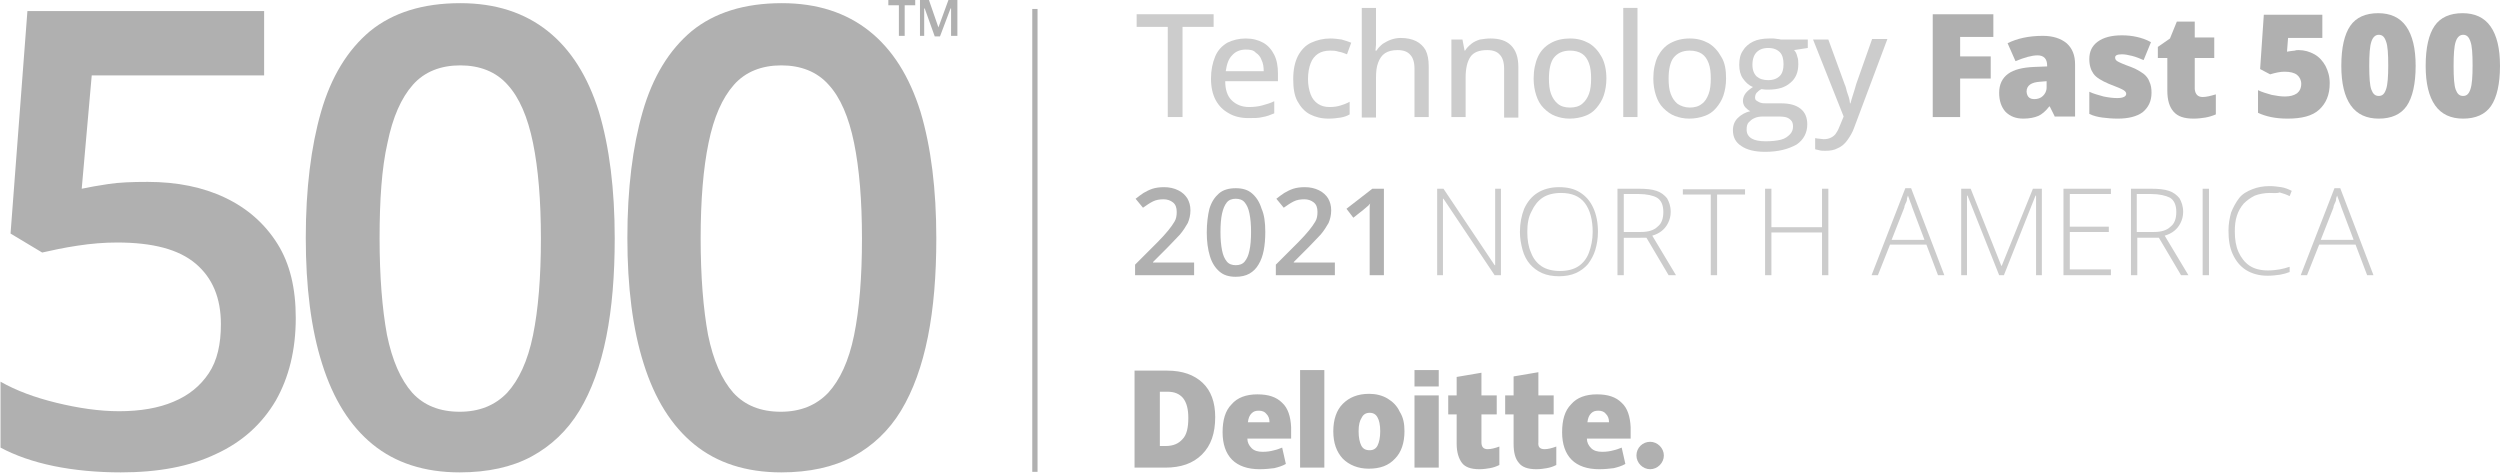
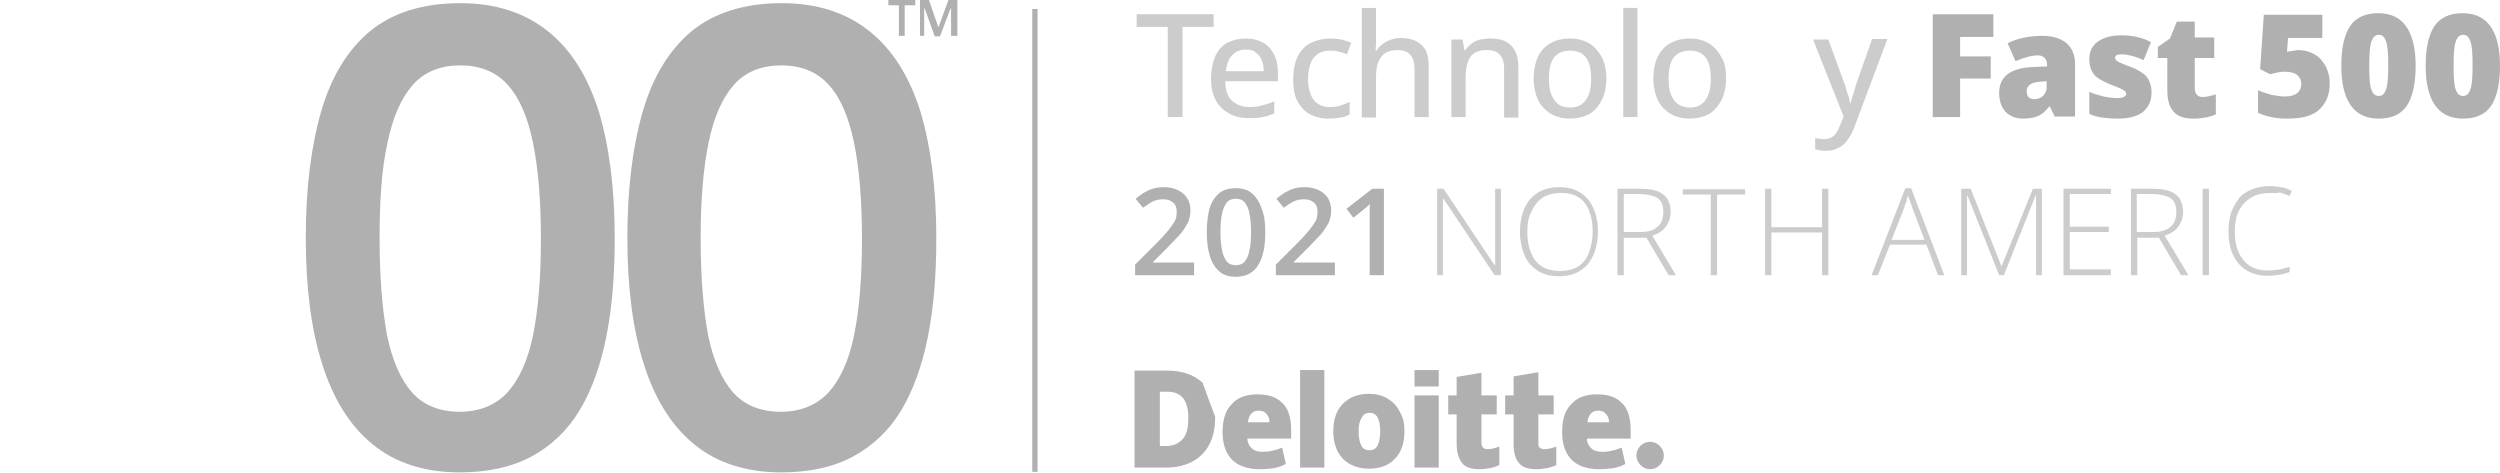
<svg xmlns="http://www.w3.org/2000/svg" id="Layer_1" x="0px" y="0px" viewBox="0 0 474.2 89.7" style="enable-background:new 0 0 474.2 89.7;" xml:space="preserve">
  <style type="text/css">
	.st0{fill:#B0B0B0;}
	.st1{fill:#CCCCCC;}
</style>
  <g>
-     <path class="st0" d="M28,34.5c5.6,0,10.5,1,14.7,3c4.2,2,7.5,4.9,9.9,8.7c2.4,3.8,3.5,8.5,3.5,14.1c0,6.1-1.3,11.3-3.8,15.7   c-2.6,4.4-6.3,7.8-11.3,10.1c-5,2.4-11,3.5-18.1,3.5c-4.5,0-8.8-0.4-12.7-1.2c-3.9-0.8-7.3-2-10.1-3.5V72.4c3,1.7,6.5,3,10.6,4   c4.1,1,8.1,1.6,11.9,1.6c4,0,7.5-0.6,10.3-1.8c2.9-1.2,5.1-3,6.7-5.4c1.6-2.4,2.3-5.5,2.3-9.3c0-5-1.6-8.8-4.8-11.5   c-3.2-2.7-8.1-4-14.9-4c-2.4,0-4.9,0.2-7.5,0.6C12,47,9.8,47.5,8,47.9L2,44.3L5.2,2.1h44.9v12.2H17.4l-1.9,21.5   c1.4-0.3,3.1-0.6,5.1-0.9C22.6,34.6,25,34.5,28,34.5z" />
    <path class="st0" d="M116.6,45.2c0,7-0.5,13.2-1.6,18.7c-1.1,5.5-2.8,10.2-5.1,14c-2.3,3.8-5.4,6.7-9.1,8.7c-3.7,2-8.3,3-13.6,3   c-6.7,0-12.2-1.8-16.5-5.3c-4.3-3.5-7.5-8.6-9.6-15.3c-2.1-6.6-3.1-14.6-3.1-23.9c0-9.3,1-17.3,2.9-23.9c1.9-6.6,5-11.7,9.3-15.3   c4.3-3.5,10-5.3,17.1-5.3c6.7,0,12.2,1.8,16.6,5.3c4.4,3.5,7.6,8.6,9.7,15.3C115.6,27.9,116.6,35.9,116.6,45.2z M72,45.2   c0,7.3,0.5,13.4,1.4,18.3c1,4.9,2.6,8.5,4.8,11c2.2,2.4,5.2,3.6,9,3.6c3.7,0,6.7-1.2,9-3.6c2.2-2.4,3.9-6,4.9-10.9   c1-4.9,1.5-11,1.5-18.3c0-7.3-0.5-13.3-1.5-18.2c-1-4.9-2.6-8.6-4.8-11c-2.2-2.5-5.3-3.7-9-3.7s-6.8,1.2-9,3.7   c-2.2,2.5-3.8,6.1-4.8,11C72.4,31.9,72,38,72,45.2z" />
    <path class="st0" d="M177.6,45.2c0,7-0.5,13.2-1.6,18.7c-1.1,5.5-2.8,10.2-5.1,14c-2.3,3.8-5.4,6.7-9.1,8.7c-3.7,2-8.3,3-13.6,3   c-6.7,0-12.2-1.8-16.5-5.3c-4.3-3.5-7.5-8.6-9.6-15.3c-2.1-6.6-3.1-14.6-3.1-23.9c0-9.3,1-17.3,2.9-23.9c1.9-6.6,5-11.7,9.3-15.3   c4.3-3.5,10-5.3,17.1-5.3c6.7,0,12.2,1.8,16.6,5.3c4.4,3.5,7.6,8.6,9.7,15.3C176.6,27.9,177.6,35.9,177.6,45.2z M132.9,45.2   c0,7.3,0.5,13.4,1.4,18.3c1,4.9,2.6,8.5,4.8,11c2.2,2.4,5.2,3.6,9,3.6c3.7,0,6.7-1.2,9-3.6c2.2-2.4,3.9-6,4.9-10.9   c1-4.9,1.5-11,1.5-18.3c0-7.3-0.5-13.3-1.5-18.2c-1-4.9-2.6-8.6-4.8-11c-2.2-2.5-5.3-3.7-9-3.7s-6.8,1.2-9,3.7   c-2.2,2.5-3.8,6.1-4.8,11C133.4,31.9,132.9,38,132.9,45.2z" />
  </g>
  <g>
    <path class="st1" d="M224.2,22.2h-2.7V5.1h-5.9V2.7h14.6v2.4h-5.9V22.2z" />
    <path class="st1" d="M236.3,7.3c1.3,0,2.4,0.3,3.3,0.8c0.9,0.5,1.6,1.3,2.1,2.3s0.7,2.2,0.7,3.5v1.5h-10c0,1.6,0.4,2.8,1.2,3.6   c0.8,0.8,1.9,1.3,3.3,1.3c0.9,0,1.8-0.1,2.5-0.3c0.7-0.2,1.5-0.4,2.3-0.8v2.3c-0.7,0.3-1.5,0.6-2.2,0.7c-0.7,0.2-1.6,0.2-2.7,0.2   c-1.4,0-2.7-0.3-3.7-0.9c-1.1-0.6-1.9-1.4-2.5-2.5c-0.6-1.1-0.9-2.5-0.9-4.1c0-1.6,0.3-3,0.8-4.2c0.5-1.2,1.3-2,2.3-2.6   C233.8,7.6,235,7.3,236.3,7.3z M236.3,9.4c-1.1,0-2,0.4-2.6,1.1c-0.7,0.7-1,1.7-1.2,3h7.2c0-0.8-0.1-1.5-0.4-2.1   c-0.2-0.6-0.6-1.1-1.1-1.4C237.8,9.5,237.1,9.4,236.3,9.4z" />
    <path class="st1" d="M252,22.5c-1.4,0-2.5-0.3-3.5-0.8c-1-0.5-1.8-1.4-2.4-2.5c-0.6-1.1-0.8-2.5-0.8-4.2c0-1.8,0.3-3.2,0.9-4.4   c0.6-1.1,1.4-2,2.5-2.5s2.3-0.8,3.6-0.8c0.8,0,1.5,0.1,2.2,0.2c0.7,0.2,1.3,0.4,1.8,0.6l-0.8,2.2c-0.5-0.2-1-0.4-1.6-0.5   c-0.6-0.2-1.1-0.2-1.6-0.2c-0.9,0-1.7,0.2-2.3,0.6c-0.6,0.4-1.1,1-1.4,1.8c-0.3,0.8-0.5,1.8-0.5,3c0,1.1,0.2,2.1,0.5,2.9   s0.8,1.4,1.4,1.8c0.6,0.4,1.3,0.6,2.2,0.6c0.8,0,1.5-0.1,2.1-0.3c0.6-0.2,1.2-0.4,1.7-0.7v2.4c-0.5,0.3-1.1,0.5-1.7,0.6   C253.6,22.4,252.9,22.5,252,22.5z" />
    <path class="st1" d="M261,1.5v5.7c0,0.5,0,0.9,0,1.3c0,0.4-0.1,0.8-0.1,1.1h0.2c0.3-0.5,0.7-0.9,1.2-1.3c0.5-0.3,1-0.6,1.6-0.8   c0.6-0.2,1.2-0.3,1.8-0.3c1.1,0,2.1,0.2,2.9,0.6c0.8,0.4,1.4,1,1.8,1.7c0.4,0.8,0.6,1.8,0.6,3.1v9.6h-2.7V13c0-1.2-0.3-2.1-0.8-2.6   c-0.5-0.6-1.3-0.9-2.4-0.9c-1,0-1.8,0.2-2.4,0.6c-0.6,0.4-1,1-1.3,1.8c-0.3,0.8-0.4,1.7-0.4,2.9v7.5h-2.7V1.5H261z" />
    <path class="st1" d="M282.7,7.3c1.7,0,3,0.4,3.9,1.3c0.9,0.9,1.4,2.2,1.4,4.1v9.6h-2.7V13c0-1.2-0.3-2.1-0.8-2.6   c-0.5-0.6-1.3-0.9-2.4-0.9c-1.5,0-2.6,0.4-3.2,1.3c-0.6,0.9-0.9,2.2-0.9,3.9v7.5h-2.7V7.5h2.1l0.4,2.1h0.1c0.3-0.5,0.7-0.9,1.2-1.3   s1-0.6,1.6-0.8C281.4,7.4,282,7.3,282.7,7.3z" />
    <path class="st1" d="M304.7,14.9c0,1.2-0.2,2.3-0.5,3.2c-0.3,0.9-0.8,1.7-1.4,2.4s-1.3,1.2-2.2,1.5c-0.8,0.3-1.8,0.5-2.9,0.5   c-1,0-1.9-0.2-2.7-0.5c-0.8-0.3-1.5-0.8-2.2-1.5s-1.1-1.5-1.4-2.4c-0.3-0.9-0.5-2-0.5-3.2c0-1.6,0.3-3,0.8-4.1s1.3-2,2.4-2.6   c1-0.6,2.3-0.9,3.7-0.9c1.4,0,2.5,0.3,3.6,0.9c1,0.6,1.8,1.5,2.4,2.6C304.4,11.9,304.7,13.3,304.7,14.9z M293.8,14.9   c0,1.1,0.1,2.1,0.4,2.9c0.3,0.8,0.7,1.4,1.3,1.9s1.4,0.7,2.3,0.7c0.9,0,1.7-0.2,2.3-0.7s1-1.1,1.3-1.9c0.3-0.8,0.4-1.8,0.4-2.9   c0-1.1-0.1-2.1-0.4-2.9c-0.3-0.8-0.7-1.4-1.3-1.8c-0.6-0.4-1.4-0.6-2.3-0.6c-1.4,0-2.4,0.5-3.1,1.4   C294.1,11.8,293.8,13.2,293.8,14.9z" />
    <path class="st1" d="M310.6,22.2h-2.7V1.5h2.7V22.2z" />
    <path class="st1" d="M327.4,14.9c0,1.2-0.2,2.3-0.5,3.2s-0.8,1.7-1.4,2.4s-1.3,1.2-2.2,1.5c-0.8,0.3-1.8,0.5-2.9,0.5   c-1,0-1.9-0.2-2.7-0.5c-0.8-0.3-1.5-0.8-2.2-1.5s-1.1-1.5-1.4-2.4s-0.5-2-0.5-3.2c0-1.6,0.3-3,0.8-4.1c0.6-1.1,1.3-2,2.4-2.6   s2.3-0.9,3.7-0.9c1.4,0,2.5,0.3,3.6,0.9c1,0.6,1.8,1.5,2.4,2.6C327.2,11.9,327.4,13.3,327.4,14.9z M316.5,14.9   c0,1.1,0.1,2.1,0.4,2.9c0.3,0.8,0.7,1.4,1.3,1.9c0.6,0.4,1.4,0.7,2.3,0.7c0.9,0,1.7-0.2,2.3-0.7c0.6-0.4,1-1.1,1.3-1.9   c0.3-0.8,0.4-1.8,0.4-2.9c0-1.1-0.1-2.1-0.4-2.9c-0.3-0.8-0.7-1.4-1.3-1.8c-0.6-0.4-1.4-0.6-2.3-0.6c-1.4,0-2.4,0.5-3.1,1.4   C316.8,11.8,316.5,13.2,316.5,14.9z" />
-     <path class="st1" d="M334.8,28.8c-2,0-3.5-0.4-4.5-1.1c-1.1-0.7-1.6-1.7-1.6-3c0-0.9,0.3-1.7,0.9-2.3c0.6-0.6,1.4-1.1,2.4-1.3   c-0.4-0.2-0.7-0.5-1-0.8c-0.3-0.4-0.4-0.8-0.4-1.2c0-0.5,0.2-1,0.5-1.4s0.8-0.8,1.4-1.2c-0.8-0.3-1.4-0.9-1.9-1.6   c-0.5-0.7-0.7-1.6-0.7-2.6c0-1.1,0.2-2,0.7-2.7c0.4-0.7,1.1-1.3,1.9-1.7c0.8-0.4,1.9-0.6,3.1-0.6c0.3,0,0.5,0,0.8,0   c0.3,0,0.6,0.1,0.8,0.1c0.3,0,0.5,0.1,0.6,0.1h5.1v1.6l-2.6,0.4c0.3,0.3,0.5,0.7,0.6,1.2c0.2,0.5,0.2,1,0.2,1.5   c0,1.5-0.5,2.7-1.5,3.5c-1,0.9-2.4,1.3-4.2,1.3c-0.4,0-0.8,0-1.3-0.1c-0.4,0.2-0.7,0.5-0.9,0.7s-0.3,0.6-0.3,0.9   c0,0.3,0.1,0.5,0.3,0.6s0.4,0.3,0.8,0.4c0.3,0.1,0.7,0.1,1.2,0.1h2.6c1.6,0,2.8,0.3,3.7,1c0.9,0.7,1.3,1.7,1.3,3   c0,1.6-0.7,2.9-2,3.8C339.2,28.3,337.3,28.8,334.8,28.8z M334.9,26.8c1.1,0,2.1-0.1,2.9-0.3c0.8-0.2,1.3-0.6,1.7-1   c0.4-0.4,0.6-0.9,0.6-1.5c0-0.5-0.1-0.9-0.4-1.2c-0.3-0.3-0.6-0.5-1.1-0.6c-0.5-0.1-1.1-0.1-1.8-0.1h-2.4c-0.6,0-1.2,0.1-1.6,0.3   c-0.5,0.2-0.8,0.5-1.1,0.8s-0.4,0.8-0.4,1.4c0,0.7,0.3,1.3,1,1.7C332.8,26.6,333.7,26.8,334.9,26.8z M335.4,15.2   c1,0,1.7-0.3,2.2-0.8c0.5-0.5,0.7-1.3,0.7-2.2c0-1-0.2-1.8-0.7-2.3s-1.2-0.8-2.2-0.8c-1,0-1.7,0.3-2.2,0.8   c-0.5,0.5-0.8,1.3-0.8,2.4c0,1,0.3,1.7,0.8,2.2C333.8,15,334.5,15.2,335.4,15.2z" />
    <path class="st1" d="M343.9,7.5h2.9l3.1,8.5c0.2,0.4,0.3,0.9,0.4,1.3c0.1,0.4,0.3,0.8,0.4,1.2c0.1,0.4,0.2,0.8,0.2,1.1h0.1   c0.1-0.5,0.3-1,0.5-1.7c0.2-0.6,0.4-1.3,0.6-2l3-8.5h2.9l-6.3,16.8c-0.3,0.9-0.8,1.7-1.3,2.4c-0.5,0.7-1.1,1.2-1.8,1.5   c-0.7,0.4-1.5,0.5-2.4,0.5c-0.4,0-0.8,0-1.1-0.1s-0.6-0.1-0.8-0.2v-2.1c0.2,0,0.4,0.1,0.7,0.1c0.3,0,0.6,0.1,0.9,0.1   c0.6,0,1-0.1,1.4-0.3s0.8-0.5,1-0.9c0.3-0.4,0.5-0.9,0.7-1.4l0.7-1.7L343.9,7.5z" />
    <path class="st0" d="M371.8,22.2h-5.2V2.7h11.5V7h-6.3v3.7h5.8v4.2h-5.8V22.2z" />
    <path class="st0" d="M389.8,22.2l-1-2h-0.1c-0.7,0.9-1.4,1.5-2.1,1.8s-1.7,0.5-2.8,0.5c-1.4,0-2.5-0.4-3.4-1.3   c-0.8-0.9-1.2-2.1-1.2-3.6c0-1.6,0.6-2.8,1.7-3.6c1.1-0.8,2.7-1.2,4.9-1.3l2.5-0.1v-0.2c0-1.2-0.6-1.9-1.8-1.9   c-1.1,0-2.5,0.4-4.2,1.1l-1.5-3.4c1.8-0.9,4-1.4,6.7-1.4c1.9,0,3.4,0.5,4.5,1.4c1.1,1,1.6,2.3,1.6,4v9.9H389.8z M385.9,18.8   c0.6,0,1.2-0.2,1.6-0.6c0.4-0.4,0.7-0.9,0.7-1.6v-1.2l-1.2,0.1c-1.7,0.1-2.6,0.7-2.6,1.9C384.5,18.4,385,18.8,385.9,18.8z" />
    <path class="st0" d="M408.1,17.6c0,1.6-0.6,2.8-1.7,3.7c-1.1,0.8-2.7,1.2-4.7,1.2c-1.1,0-2.1-0.1-2.9-0.2c-0.8-0.1-1.7-0.3-2.5-0.7   v-4.2c0.8,0.4,1.7,0.6,2.7,0.9c1,0.2,1.8,0.3,2.6,0.3c1.1,0,1.7-0.3,1.7-0.8c0-0.3-0.2-0.5-0.5-0.7c-0.3-0.2-1.2-0.6-2.8-1.2   c-1.4-0.6-2.4-1.2-2.9-1.9s-0.8-1.6-0.8-2.8c0-1.4,0.5-2.5,1.6-3.3c1.1-0.8,2.6-1.2,4.6-1.2c1,0,1.9,0.1,2.8,0.3s1.8,0.5,2.7,1   l-1.4,3.4c-0.7-0.3-1.4-0.6-2.2-0.8s-1.4-0.3-1.9-0.3c-0.9,0-1.3,0.2-1.3,0.6c0,0.3,0.1,0.5,0.4,0.7s1.2,0.6,2.6,1.1   c1.1,0.4,1.8,0.9,2.4,1.3c0.5,0.4,0.9,0.9,1.1,1.5C408,16.1,408.1,16.8,408.1,17.6z" />
    <path class="st0" d="M417.8,18.4c0.7,0,1.5-0.2,2.5-0.5v3.8c-0.7,0.3-1.4,0.5-2,0.6c-0.6,0.1-1.4,0.2-2.2,0.2c-1.8,0-3-0.4-3.8-1.3   c-0.8-0.9-1.2-2.2-1.2-4V11h-1.8V8.9l2.3-1.6l1.3-3.2h3.4v3h3.7V11h-3.7v5.9C416.4,17.9,416.9,18.4,417.8,18.4z" />
    <path class="st0" d="M436,9.5c1.1,0,2.1,0.3,3,0.8c0.9,0.5,1.6,1.3,2.1,2.2c0.5,1,0.8,2,0.8,3.3c0,2.2-0.7,3.8-2,5   c-1.3,1.2-3.3,1.7-6,1.7c-2.3,0-4.1-0.4-5.6-1.1v-4.3c0.8,0.4,1.6,0.6,2.6,0.9c1,0.2,1.8,0.3,2.5,0.3c1,0,1.7-0.2,2.3-0.6   c0.5-0.4,0.8-1,0.8-1.8c0-0.7-0.3-1.3-0.8-1.7c-0.5-0.4-1.3-0.6-2.4-0.6c-0.8,0-1.7,0.2-2.7,0.5l-1.9-1l0.7-10.3h11.1v4.4H434   l-0.2,2.6c0.7-0.1,1.2-0.2,1.5-0.2C435.5,9.5,435.8,9.5,436,9.5z" />
    <path class="st0" d="M458.2,12.5c0,3.4-0.6,6-1.7,7.6s-2.9,2.4-5.3,2.4c-2.3,0-4.1-0.8-5.3-2.5c-1.2-1.7-1.8-4.2-1.8-7.5   c0-3.5,0.6-6,1.7-7.6s2.9-2.4,5.3-2.4c2.3,0,4.1,0.8,5.3,2.5C457.6,6.7,458.2,9.2,458.2,12.5z M449.4,12.5c0,2.2,0.1,3.7,0.4,4.5   c0.3,0.8,0.7,1.2,1.4,1.2c0.7,0,1.1-0.4,1.4-1.3c0.3-0.9,0.4-2.4,0.4-4.5c0-2.2-0.1-3.7-0.4-4.5c-0.3-0.9-0.7-1.3-1.4-1.3   c-0.6,0-1.1,0.4-1.4,1.3C449.5,8.8,449.4,10.3,449.4,12.5z" />
    <path class="st0" d="M474.2,12.5c0,3.4-0.6,6-1.7,7.6s-2.9,2.4-5.3,2.4c-2.3,0-4.1-0.8-5.3-2.5c-1.2-1.7-1.8-4.2-1.8-7.5   c0-3.5,0.6-6,1.7-7.6s2.9-2.4,5.3-2.4c2.3,0,4.1,0.8,5.3,2.5C473.6,6.7,474.2,9.2,474.2,12.5z M465.4,12.5c0,2.2,0.1,3.7,0.4,4.5   c0.3,0.8,0.7,1.2,1.4,1.2c0.7,0,1.1-0.4,1.4-1.3c0.3-0.9,0.4-2.4,0.4-4.5c0-2.2-0.1-3.7-0.4-4.5c-0.3-0.9-0.7-1.3-1.4-1.3   c-0.6,0-1.1,0.4-1.4,1.3C465.5,8.8,465.4,10.3,465.4,12.5z" />
  </g>
  <g>
    <path class="st0" d="M226.4,52.2h-11.1v-2l4.3-4.3c0.8-0.8,1.5-1.6,2-2.2c0.5-0.6,0.9-1.2,1.2-1.7c0.3-0.5,0.4-1.1,0.4-1.8   c0-0.8-0.2-1.4-0.7-1.8s-1.1-0.6-1.8-0.6c-0.7,0-1.4,0.1-2,0.4c-0.6,0.3-1.2,0.7-1.9,1.2l-1.4-1.7c0.5-0.4,0.9-0.7,1.5-1.1   c0.5-0.3,1.1-0.6,1.7-0.8c0.6-0.2,1.4-0.3,2.2-0.3c1,0,1.9,0.2,2.7,0.6s1.3,0.9,1.7,1.5c0.4,0.7,0.6,1.4,0.6,2.3   c0,0.9-0.2,1.7-0.5,2.4c-0.4,0.7-0.9,1.5-1.5,2.2c-0.7,0.7-1.4,1.5-2.3,2.4l-2.8,2.8v0.1h7.8V52.2z" />
    <path class="st0" d="M240,44c0,1.3-0.1,2.5-0.3,3.5c-0.2,1-0.5,1.9-1,2.7c-0.4,0.7-1,1.3-1.7,1.7c-0.7,0.4-1.6,0.6-2.6,0.6   c-1.3,0-2.3-0.3-3.1-1c-0.8-0.7-1.4-1.6-1.8-2.9c-0.4-1.3-0.6-2.8-0.6-4.5s0.2-3.3,0.5-4.5c0.4-1.3,1-2.2,1.8-2.9   c0.8-0.7,1.9-1,3.2-1c1.3,0,2.3,0.3,3.1,1c0.8,0.7,1.4,1.6,1.8,2.9C239.8,40.7,240,42.2,240,44z M231.5,44c0,1.4,0.1,2.5,0.3,3.5   s0.5,1.6,0.9,2.1c0.4,0.5,1,0.7,1.7,0.7s1.3-0.2,1.7-0.7s0.7-1.1,0.9-2.1c0.2-0.9,0.3-2.1,0.3-3.5c0-1.4-0.1-2.5-0.3-3.5   s-0.5-1.6-0.9-2.1s-1-0.7-1.7-0.7s-1.3,0.2-1.7,0.7s-0.7,1.2-0.9,2.1S231.5,42.6,231.5,44z" />
    <path class="st0" d="M253.1,52.2H242v-2l4.3-4.3c0.8-0.8,1.5-1.6,2-2.2c0.5-0.6,0.9-1.2,1.2-1.7c0.3-0.5,0.4-1.1,0.4-1.8   c0-0.8-0.2-1.4-0.7-1.8s-1.1-0.6-1.8-0.6c-0.7,0-1.4,0.1-2,0.4c-0.6,0.3-1.2,0.7-1.9,1.2l-1.4-1.7c0.5-0.4,0.9-0.7,1.5-1.1   c0.5-0.3,1.1-0.6,1.7-0.8c0.6-0.2,1.4-0.3,2.2-0.3c1,0,1.9,0.2,2.7,0.6s1.3,0.9,1.7,1.5c0.4,0.7,0.6,1.4,0.6,2.3   c0,0.9-0.2,1.7-0.5,2.4c-0.4,0.7-0.9,1.5-1.5,2.2c-0.7,0.7-1.4,1.5-2.3,2.4l-2.8,2.8v0.1h7.8V52.2z" />
    <path class="st0" d="M262.4,52.2h-2.6V41.7c0-0.4,0-0.7,0-1.1s0-0.7,0-1c0-0.3,0-0.7,0.1-1c-0.2,0.2-0.3,0.4-0.6,0.6   c-0.2,0.2-0.5,0.4-0.7,0.6l-1.9,1.5l-1.3-1.7l4.9-3.8h2.2V52.2z" />
    <path class="st1" d="M284.7,52.2h-1.2l-9.7-14.5h-0.1c0,0.4,0,0.8,0,1.2c0,0.4,0,0.8,0,1.3s0,0.9,0,1.4v10.6h-1.1V35.8h1.2   l9.7,14.5h0.1c0-0.3,0-0.7,0-1.1s0-0.9,0-1.3c0-0.5,0-0.9,0-1.3V35.8h1.1V52.2z" />
    <path class="st1" d="M303.1,44c0,1.2-0.2,2.4-0.5,3.4c-0.3,1-0.8,1.9-1.4,2.7c-0.6,0.7-1.4,1.3-2.3,1.7s-2,0.6-3.2,0.6   c-1.2,0-2.3-0.2-3.2-0.6c-0.9-0.4-1.7-1-2.3-1.7s-1.1-1.6-1.4-2.7s-0.5-2.2-0.5-3.4c0-1.7,0.3-3.1,0.8-4.4c0.6-1.3,1.4-2.3,2.5-3   s2.5-1.1,4.1-1.1c1.6,0,2.9,0.3,4,1c1.1,0.7,1.9,1.6,2.5,2.9C302.8,40.7,303.1,42.2,303.1,44z M289.7,44c0,1.5,0.2,2.8,0.7,3.9   c0.4,1.1,1.1,2,2,2.6c0.9,0.6,2.1,0.9,3.5,0.9c1.4,0,2.6-0.3,3.5-0.9c0.9-0.6,1.6-1.5,2-2.6s0.7-2.4,0.7-3.9c0-2.3-0.5-4.2-1.5-5.5   c-1-1.3-2.5-1.9-4.5-1.9c-1.4,0-2.6,0.3-3.5,0.9c-0.9,0.6-1.6,1.5-2.1,2.6C289.9,41.2,289.7,42.5,289.7,44z" />
    <path class="st1" d="M310.9,35.8c1.3,0,2.4,0.1,3.3,0.4s1.5,0.8,2,1.4c0.4,0.7,0.7,1.5,0.7,2.6c0,0.8-0.2,1.5-0.5,2.1   c-0.3,0.6-0.7,1.1-1.2,1.5c-0.5,0.4-1.1,0.7-1.8,0.9l4.5,7.5h-1.4l-4.2-7.1H308v7.1h-1.2V35.8H310.9z M310.8,36.8H308v7.2h3.3   c1.3,0,2.4-0.3,3.1-1c0.8-0.6,1.1-1.6,1.1-2.8c0-1.3-0.4-2.2-1.2-2.7C313.6,37.1,312.4,36.8,310.8,36.8z" />
    <path class="st1" d="M325.7,52.2h-1.2V36.9h-5.3v-1h11.8v1h-5.3V52.2z" />
    <path class="st1" d="M346.8,52.2h-1.2v-8.1H336v8.1h-1.2V35.8h1.2v7.3h9.6v-7.3h1.2V52.2z" />
    <path class="st1" d="M367.6,52.2l-2.2-5.8h-6.9l-2.3,5.8h-1.2l6.4-16.5h1.1l6.3,16.5H367.6z M365,45.4l-2.3-6.1   c-0.1-0.2-0.1-0.4-0.2-0.6s-0.2-0.5-0.3-0.8c-0.1-0.3-0.2-0.5-0.3-0.8c-0.1,0.3-0.2,0.5-0.2,0.8s-0.2,0.5-0.3,0.8   c-0.1,0.2-0.2,0.5-0.2,0.7l-2.4,6.1H365z" />
    <path class="st1" d="M379.2,52.2l-6-15.1h-0.1c0,0.3,0,0.6,0,0.9c0,0.3,0,0.6,0,0.9s0,0.7,0,1v12.3h-1.1V35.8h1.8l5.8,14.6h0.1   l5.9-14.6h1.7v16.4h-1.1V39.8c0-0.3,0-0.6,0-0.9s0-0.6,0-0.9c0-0.3,0-0.6,0-0.9h-0.1l-6,15.1H379.2z" />
    <path class="st1" d="M400.4,52.2h-9V35.8h9v1h-7.8v6.2h7.4v1h-7.4v7.1h7.8V52.2z" />
    <path class="st1" d="M408.1,35.8c1.3,0,2.4,0.1,3.3,0.4s1.5,0.8,2,1.4c0.4,0.7,0.7,1.5,0.7,2.6c0,0.8-0.2,1.5-0.5,2.1   c-0.3,0.6-0.7,1.1-1.2,1.5c-0.5,0.4-1.1,0.7-1.8,0.9l4.5,7.5h-1.4l-4.2-7.1h-4.1v7.1h-1.2V35.8H408.1z M408,36.8h-2.7v7.2h3.3   c1.3,0,2.4-0.3,3.1-1c0.8-0.6,1.1-1.6,1.1-2.8c0-1.3-0.4-2.2-1.2-2.7C410.8,37.1,409.6,36.8,408,36.8z" />
    <path class="st1" d="M417.8,52.2V35.8h1.2v16.4H417.8z" />
    <path class="st1" d="M430.5,36.6c-1,0-2,0.2-2.8,0.5c-0.8,0.4-1.5,0.9-2.1,1.5c-0.6,0.7-1,1.4-1.3,2.3c-0.3,0.9-0.4,1.9-0.4,3   c0,1.5,0.2,2.8,0.7,3.9c0.5,1.1,1.2,2,2.1,2.6c0.9,0.6,2.1,0.9,3.5,0.9c0.8,0,1.6-0.1,2.2-0.2s1.3-0.3,1.9-0.5v1   c-0.5,0.2-1.2,0.4-1.8,0.5c-0.7,0.1-1.5,0.2-2.4,0.2c-1.6,0-3-0.4-4.1-1.1c-1.1-0.7-1.9-1.7-2.5-3c-0.6-1.3-0.8-2.8-0.8-4.5   c0-1.2,0.2-2.3,0.5-3.4c0.4-1,0.9-1.9,1.5-2.7s1.5-1.3,2.5-1.7c1-0.4,2.1-0.6,3.3-0.6c0.8,0,1.5,0.1,2.2,0.2s1.4,0.4,2,0.7l-0.4,1   c-0.6-0.3-1.2-0.5-1.9-0.7C431.9,36.7,431.2,36.6,430.5,36.6z" />
-     <path class="st1" d="M449,52.2l-2.2-5.8h-6.9l-2.3,5.8h-1.2l6.4-16.5h1.1l6.3,16.5H449z M446.4,45.4l-2.3-6.1   c-0.1-0.2-0.1-0.4-0.2-0.6s-0.2-0.5-0.3-0.8c-0.1-0.3-0.2-0.5-0.3-0.8c-0.1,0.3-0.2,0.5-0.2,0.8s-0.2,0.5-0.3,0.8   c-0.1,0.2-0.2,0.5-0.2,0.7l-2.4,6.1H446.4z" />
  </g>
  <g>
    <path class="st0" d="M170.5,6.8V1h-2V0h5.1v1h-2v5.8H170.5z M174.5,6.8V0h1.7l1.8,5.2l1.9-5.2h1.7v6.8h-1.2V2.9c0-0.1,0-0.3,0-0.6   c0-0.3,0-0.5,0-0.7h-0.1l-2,5.3h-1l-1.9-5.3h-0.1c0,0.2,0,0.4,0,0.7c0,0.3,0,0.4,0,0.5v4H174.5z" />
  </g>
  <g>
    <g>
      <path class="st0" d="M310.4,86.4c0-1.5,1.2-2.6,2.6-2.6c1.4,0,2.6,1.2,2.6,2.6c0,1.4-1.2,2.6-2.6,2.6    C311.6,89,310.4,87.8,310.4,86.4" />
    </g>
    <g>
-       <path class="st0" d="M225.4,79.3c0-1.7-0.3-2.9-1-3.8c-0.7-0.8-1.6-1.2-3-1.2h-1.4v10.3h1.1c1.5,0,2.5-0.5,3.2-1.3    C225.1,82.5,225.4,81.1,225.4,79.3 M230.5,79.1c0,3.1-0.8,5.4-2.5,7.1c-1.7,1.7-4,2.5-7,2.5h-5.8V70.3h6.2c2.9,0,5.1,0.8,6.7,2.3    C229.7,74.1,230.5,76.3,230.5,79.1 M246.6,88.7h4.6V70.2h-4.6C246.6,70.2,246.6,88.7,246.6,88.7z M257.7,81.8    c0,1.2,0.2,2.1,0.5,2.7s0.8,0.9,1.6,0.9c0.7,0,1.2-0.3,1.5-0.9s0.5-1.5,0.5-2.7s-0.2-2.1-0.5-2.6c-0.3-0.6-0.8-0.9-1.5-0.9    c-0.7,0-1.2,0.3-1.5,0.9C257.9,79.8,257.7,80.6,257.7,81.8 M266.4,81.8c0,2.2-0.6,4-1.8,5.2c-1.2,1.3-2.8,1.9-5,1.9    c-2,0-3.7-0.7-4.9-1.9c-1.2-1.3-1.8-3-1.8-5.2c0-2.2,0.6-4,1.8-5.2c1.2-1.2,2.8-1.9,5-1.9c1.3,0,2.5,0.3,3.5,0.9s1.8,1.4,2.3,2.5    C266.2,79.2,266.4,80.4,266.4,81.8 M268.3,88.7h4.6V75h-4.6V88.7z M268.3,73.3h4.6v-3.1h-4.6V73.3z M282.2,85.2    c0.6,0,1.4-0.2,2.2-0.5v3.5c-0.6,0.3-1.2,0.5-1.8,0.6s-1.2,0.2-2,0.2c-1.6,0-2.7-0.4-3.3-1.2s-1-2-1-3.6v-5.6h-1.6V75h1.6v-3.5    l4.7-0.8V75h2.9v3.6H281v5.3C281,84.8,281.4,85.2,282.2,85.2 M293,85.2c0.6,0,1.4-0.2,2.2-0.5v3.5c-0.6,0.3-1.2,0.5-1.8,0.6    c-0.6,0.1-1.2,0.2-2,0.2c-1.6,0-2.7-0.4-3.3-1.2c-0.7-0.8-1-2-1-3.6v-5.6h-1.6V75h1.6v-3.6l4.7-0.8V75h2.9v3.6h-2.9v5.3    C291.7,84.8,292.1,85.2,293,85.2 M301.1,80.1c0.1-0.8,0.3-1.3,0.7-1.7c0.4-0.4,0.8-0.5,1.4-0.5c0.6,0,1.1,0.2,1.4,0.6    c0.4,0.4,0.6,0.9,0.6,1.6C305.1,80.1,301.1,80.1,301.1,80.1z M307.6,76.4c-1.1-1.1-2.6-1.6-4.7-1.6c-2.1,0-3.8,0.6-4.9,1.9    c-1.2,1.2-1.7,3-1.7,5.3c0,2.2,0.6,4,1.8,5.2c1.2,1.2,3,1.8,5.2,1.8c1.1,0,2-0.1,2.8-0.2c0.8-0.2,1.5-0.4,2.2-0.8l-0.7-3.1    c-0.5,0.2-1,0.4-1.5,0.5c-0.7,0.2-1.4,0.3-2.2,0.3c-0.9,0-1.6-0.2-2.1-0.7c-0.5-0.5-0.8-1.1-0.8-1.8h8.3V81    C309.2,79,308.7,77.4,307.6,76.4 M236.7,80.1c0.1-0.8,0.3-1.3,0.7-1.7c0.4-0.4,0.8-0.5,1.4-0.5c0.6,0,1.1,0.2,1.4,0.6    c0.4,0.4,0.6,0.9,0.6,1.6C240.7,80.1,236.7,80.1,236.7,80.1z M243.2,76.4c-1.1-1.1-2.6-1.6-4.7-1.6c-2.1,0-3.8,0.6-4.9,1.9    c-1.2,1.2-1.7,3-1.7,5.3c0,2.2,0.6,4,1.8,5.2s3,1.8,5.2,1.8c1.1,0,2-0.1,2.8-0.2c0.8-0.2,1.5-0.4,2.2-0.8l-0.7-3.1    c-0.5,0.2-1,0.4-1.5,0.5c-0.7,0.2-1.4,0.3-2.2,0.3c-0.9,0-1.6-0.2-2.1-0.7c-0.5-0.5-0.8-1.1-0.8-1.8h8.3V81    C244.8,79,244.3,77.4,243.2,76.4" />
+       <path class="st0" d="M225.4,79.3c0-1.7-0.3-2.9-1-3.8c-0.7-0.8-1.6-1.2-3-1.2h-1.4v10.3h1.1c1.5,0,2.5-0.5,3.2-1.3    C225.1,82.5,225.4,81.1,225.4,79.3 M230.5,79.1c0,3.1-0.8,5.4-2.5,7.1c-1.7,1.7-4,2.5-7,2.5h-5.8V70.3h6.2c2.9,0,5.1,0.8,6.7,2.3    M246.6,88.7h4.6V70.2h-4.6C246.6,70.2,246.6,88.7,246.6,88.7z M257.7,81.8    c0,1.2,0.2,2.1,0.5,2.7s0.8,0.9,1.6,0.9c0.7,0,1.2-0.3,1.5-0.9s0.5-1.5,0.5-2.7s-0.2-2.1-0.5-2.6c-0.3-0.6-0.8-0.9-1.5-0.9    c-0.7,0-1.2,0.3-1.5,0.9C257.9,79.8,257.7,80.6,257.7,81.8 M266.4,81.8c0,2.2-0.6,4-1.8,5.2c-1.2,1.3-2.8,1.9-5,1.9    c-2,0-3.7-0.7-4.9-1.9c-1.2-1.3-1.8-3-1.8-5.2c0-2.2,0.6-4,1.8-5.2c1.2-1.2,2.8-1.9,5-1.9c1.3,0,2.5,0.3,3.5,0.9s1.8,1.4,2.3,2.5    C266.2,79.2,266.4,80.4,266.4,81.8 M268.3,88.7h4.6V75h-4.6V88.7z M268.3,73.3h4.6v-3.1h-4.6V73.3z M282.2,85.2    c0.6,0,1.4-0.2,2.2-0.5v3.5c-0.6,0.3-1.2,0.5-1.8,0.6s-1.2,0.2-2,0.2c-1.6,0-2.7-0.4-3.3-1.2s-1-2-1-3.6v-5.6h-1.6V75h1.6v-3.5    l4.7-0.8V75h2.9v3.6H281v5.3C281,84.8,281.4,85.2,282.2,85.2 M293,85.2c0.6,0,1.4-0.2,2.2-0.5v3.5c-0.6,0.3-1.2,0.5-1.8,0.6    c-0.6,0.1-1.2,0.2-2,0.2c-1.6,0-2.7-0.4-3.3-1.2c-0.7-0.8-1-2-1-3.6v-5.6h-1.6V75h1.6v-3.6l4.7-0.8V75h2.9v3.6h-2.9v5.3    C291.7,84.8,292.1,85.2,293,85.2 M301.1,80.1c0.1-0.8,0.3-1.3,0.7-1.7c0.4-0.4,0.8-0.5,1.4-0.5c0.6,0,1.1,0.2,1.4,0.6    c0.4,0.4,0.6,0.9,0.6,1.6C305.1,80.1,301.1,80.1,301.1,80.1z M307.6,76.4c-1.1-1.1-2.6-1.6-4.7-1.6c-2.1,0-3.8,0.6-4.9,1.9    c-1.2,1.2-1.7,3-1.7,5.3c0,2.2,0.6,4,1.8,5.2c1.2,1.2,3,1.8,5.2,1.8c1.1,0,2-0.1,2.8-0.2c0.8-0.2,1.5-0.4,2.2-0.8l-0.7-3.1    c-0.5,0.2-1,0.4-1.5,0.5c-0.7,0.2-1.4,0.3-2.2,0.3c-0.9,0-1.6-0.2-2.1-0.7c-0.5-0.5-0.8-1.1-0.8-1.8h8.3V81    C309.2,79,308.7,77.4,307.6,76.4 M236.7,80.1c0.1-0.8,0.3-1.3,0.7-1.7c0.4-0.4,0.8-0.5,1.4-0.5c0.6,0,1.1,0.2,1.4,0.6    c0.4,0.4,0.6,0.9,0.6,1.6C240.7,80.1,236.7,80.1,236.7,80.1z M243.2,76.4c-1.1-1.1-2.6-1.6-4.7-1.6c-2.1,0-3.8,0.6-4.9,1.9    c-1.2,1.2-1.7,3-1.7,5.3c0,2.2,0.6,4,1.8,5.2s3,1.8,5.2,1.8c1.1,0,2-0.1,2.8-0.2c0.8-0.2,1.5-0.4,2.2-0.8l-0.7-3.1    c-0.5,0.2-1,0.4-1.5,0.5c-0.7,0.2-1.4,0.3-2.2,0.3c-0.9,0-1.6-0.2-2.1-0.7c-0.5-0.5-0.8-1.1-0.8-1.8h8.3V81    C244.8,79,244.3,77.4,243.2,76.4" />
    </g>
  </g>
  <g>
    <rect x="195.8" y="1.7" class="st0" width="1" height="87.8" />
  </g>
</svg>